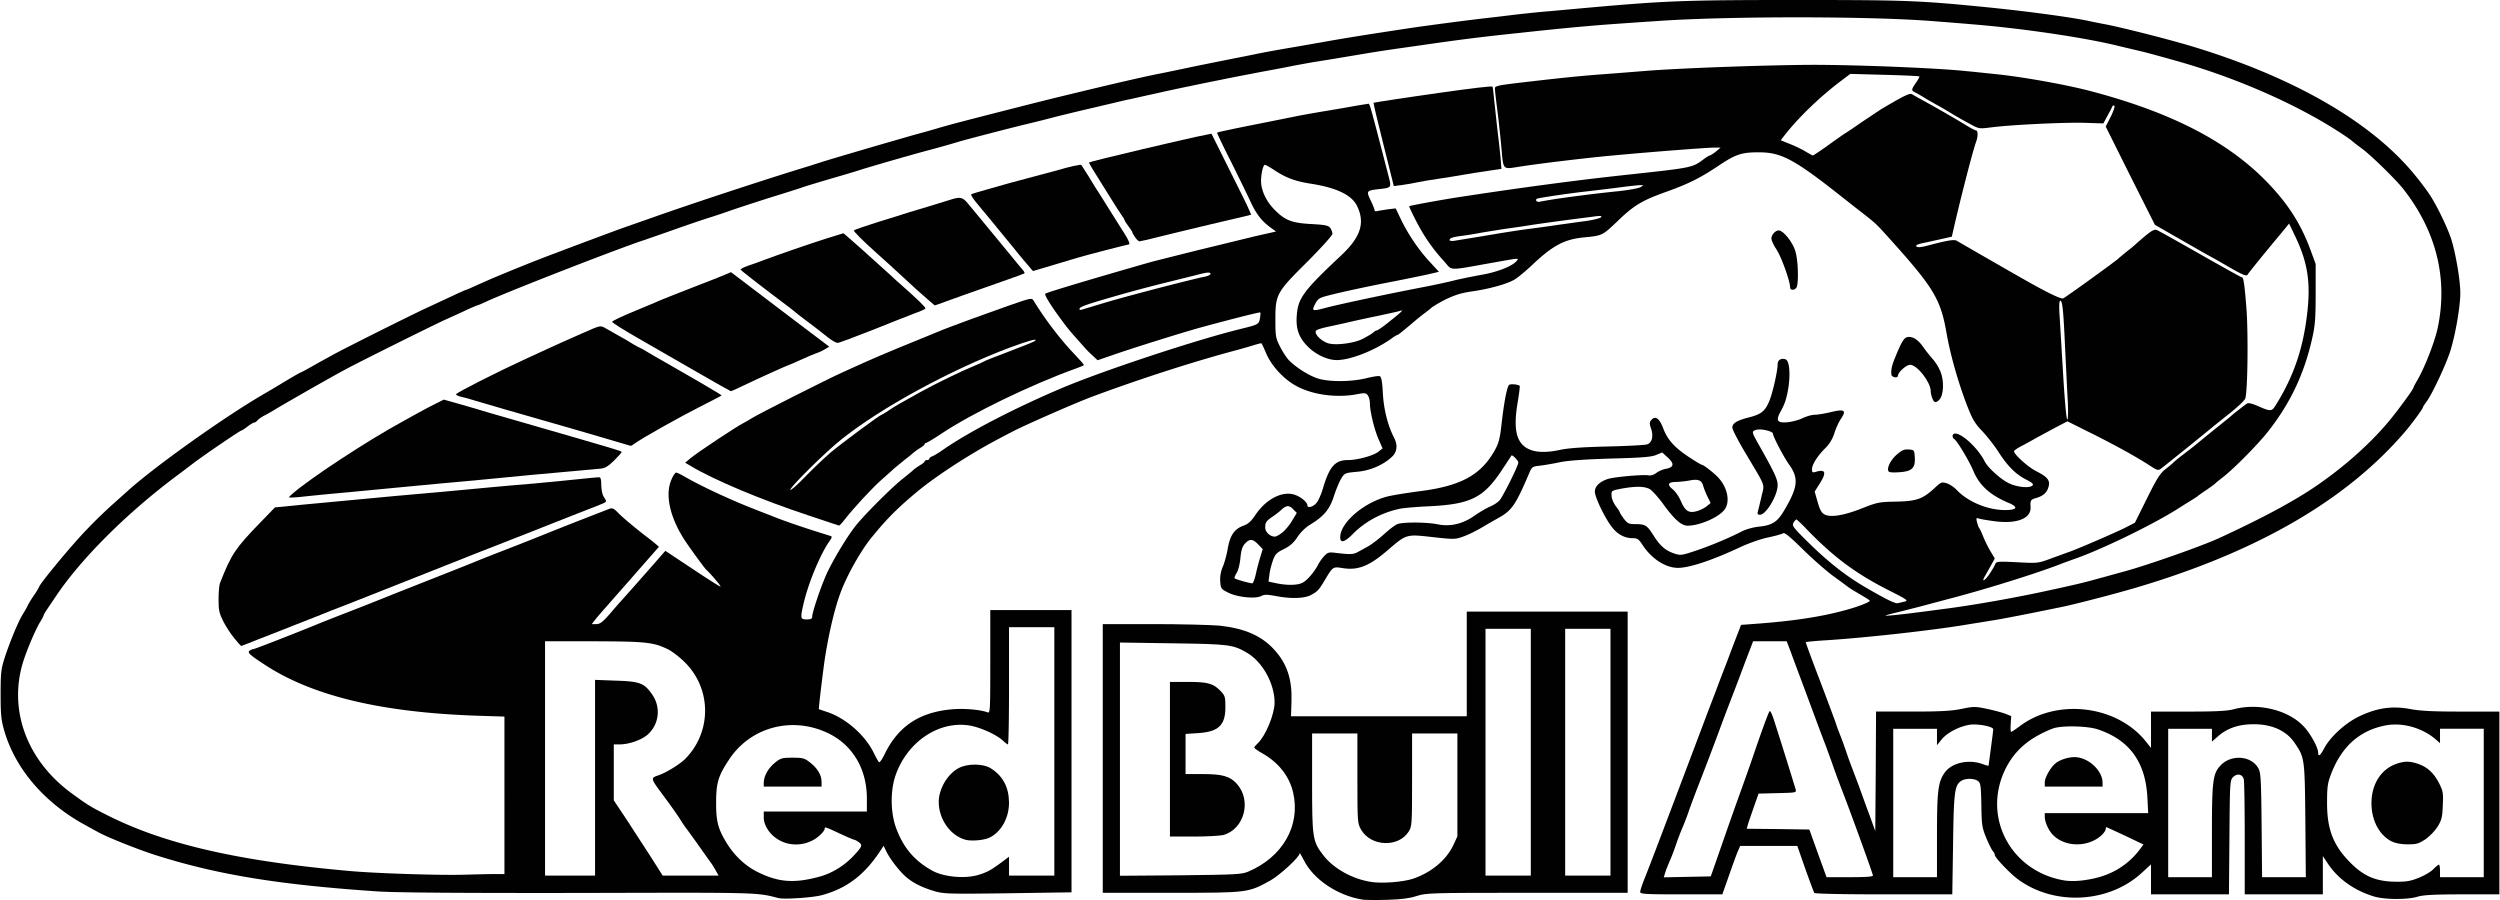
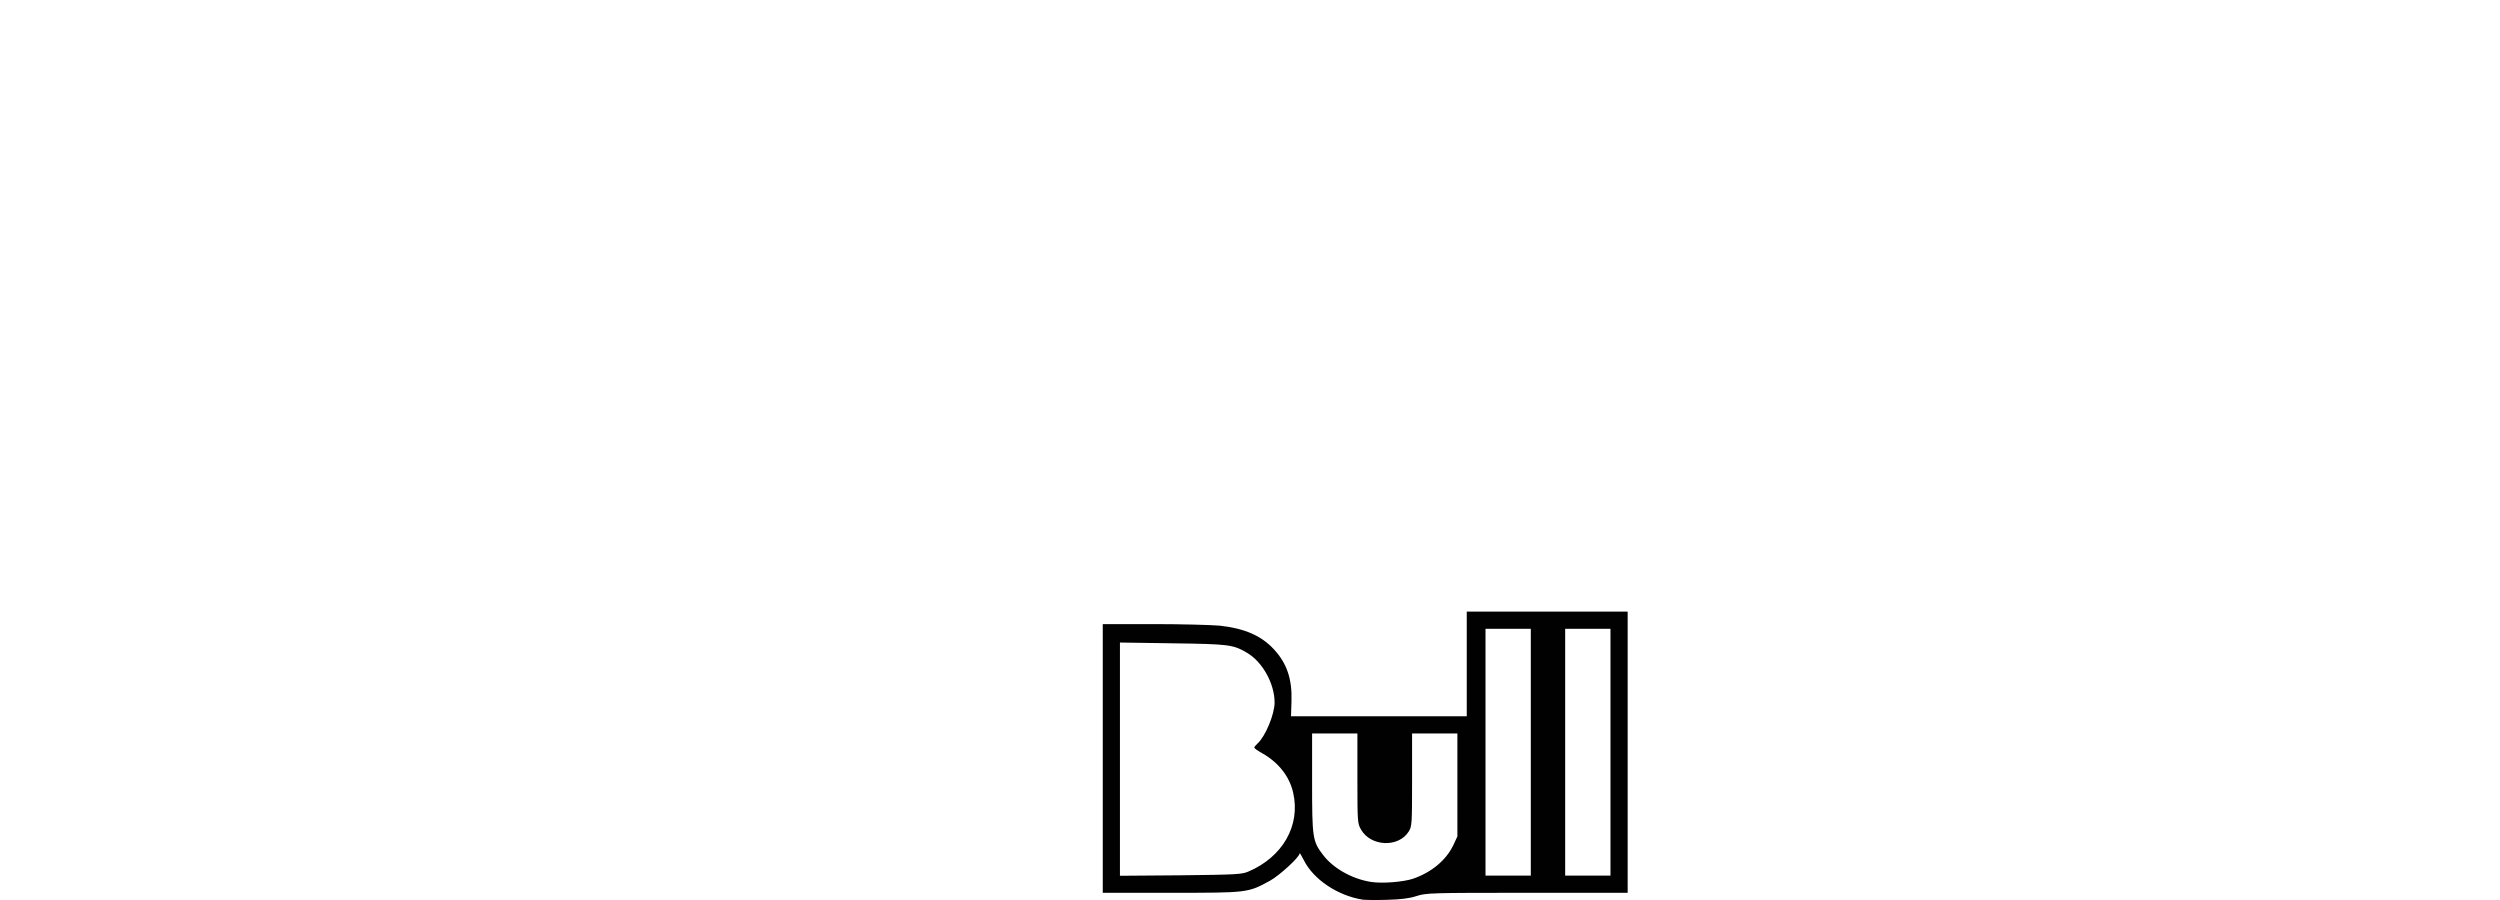
<svg xmlns="http://www.w3.org/2000/svg" width="2500" height="900" viewBox="0.5 0.5 1599.5 576.109">
  <path fill="#010101" d="M872.5 576.4c-16.101-2.5-31.7-13-37.801-25.3-1.5-3-2.699-5-2.699-4.3 0 2.3-12.7 14-19 17.5-14.1 7.7-14 7.7-63.2 7.7H706V400h32.4c17.8 0 36.9.5 42.5 1 15.7 1.7 26.7 6.4 34.8 15.3 8.2 8.9 11.601 19.001 11.101 33.2l-.3 9.5H939v-67h103v180h-64.4c-62.5 0-64.6.101-70.8 2.101-4.601 1.5-9.601 2.1-18.8 2.399-6.9.2-13.801.1-15.5-.1zm32.1-13.4c11.9-4.1 21.2-11.899 25.8-21.5l2.601-5.6V470H904v29.6c0 28.399-.101 29.8-2.101 33.1-6.5 10.5-24.3 9.8-30.6-1.2-2.2-3.899-2.3-4.699-2.3-32.699V470H840v31.4c0 35.2.3 37.6 6.899 46.2 6.4 8.6 18.601 15.5 30.601 17.399 7 1.201 20.8.101 27.1-1.999zM799 558.5c22.1-9.3 33.699-29.5 28.899-50.5-2.3-10.399-9.3-19.3-19.6-25.199-2.9-1.601-5.3-3.301-5.3-3.7 0-.5.899-1.601 2.1-2.7 5-4.5 10.9-18.7 10.9-26.2 0-12-7.7-26-17.601-31.8-9-5.3-11.5-5.601-47.6-6.101l-33.8-.5v149.3l38.8-.3c35.302-.4 39.102-.6 43.202-2.3zM980 482v-79h-29v158h29v-79zm51 0v-79h-29v158h29v-79z" />
-   <path fill="#010101" d="M749 486.5V437h11.5c12.899 0 16.3 1 21 5.9 2.8 3 3 3.8 3 10.4 0 11.5-4.5 15.699-17.7 16.5l-7.8.5V496h11.3c12.2 0 17.1 1.4 21.399 6.101 9.801 10.7 5 29.1-8.5 32.899-2 .5-10.6 1-18.899 1H749v-49.5z" />
-   <path fill="#010101" d="M498.5 575.4c-14.5-3.7-10.9-3.6-127.4-3.3-76.7.1-118-.2-129.6-1-62.2-4.2-101.3-10.5-140.5-22.8-11.3-3.5-32.5-11.9-38.4-15.301-1.7-.899-5.8-3.199-9.1-5C28.3 514 9.9 492.5 2.9 468.5.9 461.6.5 458.301.5 445c0-13.899.3-16.3 2.6-23.5 3.3-10.1 8.6-22.9 11.4-27.5 1.2-1.899 2.5-4.2 2.899-5 1-2.2 2.801-5.1 5.2-8.5 1.101-1.7 2.3-3.7 2.601-4.5 1.1-2.8 21.5-27.399 30.5-36.6 4.8-5.101 12-12 15.8-15.4 3.899-3.5 8.6-7.7 10.5-9.399 17.1-15.4 60.3-46.2 85.5-61 4.4-2.601 8.7-5.101 9.5-5.601 7.7-4.7 15.1-9 15.399-9 .2 0 3.5-1.7 7.301-3.899 3.7-2.101 9.5-5.301 12.8-7.101 7.1-4 51.899-26.399 62-31 3.899-1.8 10.7-5 15.3-7.1 4.5-2.2 8.5-3.9 8.7-3.9.3 0 3.5-1.399 7.199-3.1 3.801-1.7 7.7-3.4 8.801-3.9 13.6-5.7 26-10.7 30-12.2 2.8-1.1 7.699-3 11-4.199C366.699 158.3 397.5 146.8 400 146c1.399-.5 9.699-3.399 18.5-6.5 26.9-9.5 73.8-24.9 99.5-32.7 1.899-.6 5.3-1.699 7.5-2.399 5.399-1.8 48.5-14.4 61-17.9 5.5-1.5 12-3.3 14.5-4.1C606.5 80.8 611.9 79.3 636.5 73c26.3-6.7 32.9-8.4 49.5-12.4 26.399-6.4 43.3-10.301 55-12.7 5.199-1 13.6-2.8 18.5-3.8 5-1.101 16-3.301 24.5-5 8.5-1.7 17.8-3.5 20.5-4.101 2.8-.6 11.3-2.2 19-3.5 7.699-1.3 17.8-3.1 22.5-3.899 13.6-2.5 28.899-4.9 56.5-9.101 11.5-1.7 38-5.2 50.5-6.6 4.699-.5 11.899-1.4 16-1.9 4.1-.5 12.699-1.399 19-2 6.3-.5 18.899-1.7 28-2.5 50.199-4.5 62.8-5 133.5-5 71.399 0 79.199.3 126 5 25 2.601 50.8 6.101 62 8.5 2.199.5 6.699 1.4 10 2 10.5 2 38.5 9.101 53.5 13.5 65.8 19.601 116.199 48.3 144.3 82.3 3.5 4.2 7.8 9.9 9.6 12.601 4.5 6.5 11.4 20.7 14.101 28.6 2.899 8.8 6 26.8 6 35 0 8.7-3.2 27.2-6.5 37.5-2.9 8.9-11.601 27.4-15.101 32.101-1.3 1.7-2.399 3.399-2.399 3.8 0 .8-7.2 10.6-11.5 15.6-37.4 43.601-94.301 76.601-171.5 99.5-12.301 3.7-39.601 10.8-47.5 12.4-23.2 4.8-40.301 8.1-46.5 9-4.101.7-11.301 1.8-16 2.6-23.2 3.8-66.101 8.5-91.2 10-6 .4-10.8.9-10.8 1.101 0 .399 3.399 9.7 7.399 20.2 3.4 8.8 10.9 28.899 11.7 31.199.4 1.4 1.7 5 2.9 8 1.199 3 3 8 4 11s2.8 8 4 11c1.1 3 3.199 8.4 4.5 12 1.3 3.601 4 11.2 6.199 17l3.801 10.5.3-38.199.2-38.302h23.3c18 0 25-.399 31.399-1.699 7.601-1.601 8.801-1.601 16-.101 4.301.9 9.601 2.3 11.801 3.101l4 1.6-.301 5c-.199 2.8-.1 5.1.301 5.1.3 0 2.899-1.699 5.8-3.899 24-17.8 62.3-13 80.6 10.3l3.101 3.9V456h23.8c17.7 0 25.1-.399 29.2-1.5 16-4.3 35.6.7 45.199 11.5 4.2 4.601 8.801 13.2 8.801 16.301 0 2.899 1.399 1.899 3.8-2.7 4-7.5 13.6-16.3 22.6-20.601 11.4-5.399 21.101-6.8 32.7-4.6 6.4 1.2 14.6 1.6 32.7 1.6h24.2v117h-23.7c-18.2 0-25 .4-28.7 1.5-6.5 2-20.8 1.9-27.7-.1-12.399-3.7-23-11.1-29.5-20.8l-3.401-5.1V573h-50v-35.699c0-19.7-.301-36.801-.601-38-.899-3.301-4.2-3.9-6.8-1.4-2.1 2.1-2.1 2.9-2.4 38.6l-.3 36.5H1377v-19.2l-6.2 5.699c-21.2 19.2-55.8 20.9-78.9 3.9-5.3-3.9-14.899-14-14.899-15.7 0-.6-.601-1.8-1.4-2.6-.7-.9-2.6-4.7-4.2-8.601-2.6-6.399-2.8-8.199-3-20.8-.2-12.1-.5-14-2.1-15.2-2.4-1.899-8.3-1.899-11 0-4 2.801-4.601 7.4-5 40.801l-.501 31.7H1206c-26 0-44.101-.399-44.5-.899-.601-1-5.301-13.9-8.7-23.8l-2.2-6.301H1114l-1.4 3.301c-.8 1.699-3.3 8.699-5.7 15.5L1102.6 573h-26.3c-23.2 0-26.3-.199-26.3-1.6 0-.8 1.3-4.8 2.899-8.7 3.9-9.899 8.5-21.899 25.601-67.2 8.1-21.399 15.8-41.899 17.199-45.5 1.4-3.6 3.101-8.1 3.801-10 .699-1.899 2.5-6.6 4-10.5 1.5-3.8 3.3-8.6 4-10.5a813.11 813.11 0 0 1 4.199-11l2.9-7.5 9.5-.7c23.2-1.699 41.3-4.399 56.4-8.5 8.699-2.3 16.5-5.3 16.5-6.3-.101-.3-2.801-2-6-3.899-3.301-1.9-6.801-4-7.801-4.801-.899-.699-5.5-4.1-10.199-7.5-4.601-3.5-13.4-11.199-19.301-17.1-7.3-7.2-11.3-10.5-12.1-9.9-.6.5-4.9 1.7-9.5 2.7-4.7.9-12.5 3.7-17.5 6-18.3 8.601-33 13.5-40.4 13.5-7.899 0-16.899-5.8-22.699-14.7-2.4-3.699-3.301-4.3-6.2-4.3-5.101 0-9.601-2.3-13.2-6.899-4.5-5.601-11.1-19.301-11.1-22.9 0-3.4 3.1-6.4 8.3-8.1 3.899-1.301 22.8-3 26.2-2.3 1.5.199 3.399-.4 4.899-1.601 1.4-1.1 4.2-2.3 6.101-2.6 5.199-1 5.5-3.3 1.199-7.2l-3.6-3.3-3.8 1.6c-3 1.3-9 1.8-28.3 2.3-16.2.5-27.4 1.2-33 2.301-4.7 1-10.7 2-13.301 2.3-4.699.5-5 .7-6.899 5.2-8.601 20.1-11 23.6-19.8 28.399-2.5 1.4-7.4 4.2-10.9 6.3-3.5 2-8.7 4.601-11.5 5.5-4.9 1.8-5.9 1.8-19.4.3-17-1.899-16.699-2-28.699 8.301-11.9 10.3-19.2 13.199-29.2 11.5-6-.9-6-.9-11.2 7.8-3.9 6.5-4.7 7.3-9.1 9.6-4.101 2.101-12.801 2.4-22.301.5-5.5-1-7.3-1-9.199 0-3.7 2-15.5.8-21.301-2.2-4.5-2.3-4.699-2.6-5-7.199-.199-3.301.4-6.5 1.7-9.5 1.101-2.601 2.5-7.7 3.101-11.4 1.5-8.5 4.199-12.5 9.8-14.6 3.399-1.2 5.2-2.9 8-7.101 7.1-10.5 18-15.8 25.899-12.5 3.9 1.601 7.301 4.7 7.301 6.5 0 2 3.899.9 5.899-1.7 1.2-1.399 3.101-5.8 4.2-9.699C851.199 299 854.8 295 863 295c6 0 16.199-2.8 19.399-5.3l2.7-2.2-2.4-5.5c-2.8-6.199-5.699-18.199-5.699-23.3 0-1.8-.601-4.1-1.301-5.1-1.199-1.601-1.899-1.7-7.199-.7-12.4 2.3-27.101.5-37.4-4.7-8.2-4-16.5-12.6-20.2-20.8-1.6-3.8-3.1-7-3.3-7.101-.1-.199-2.2.301-4.7 1.101-2.399.7-7.1 2.1-10.399 3-27.9 7.399-62.9 18.7-93.5 30.1-10.7 4-44.4 18.801-51 22.4-.801.4-5.4 2.8-10.101 5.3-17.5 9.3-38.2 22.8-49.8 32.3-13.3 11-20 17.7-30.2 30.2-6.899 8.5-15.7 24.2-19.8 35.3-3.9 10.5-7.8 27.4-10.2 43.5-1.3 9.301-3.899 30.9-3.6 31 .1 0 2.7.9 5.7 1.9 11.699 4 23.8 14.7 29.3 25.8 1.5 3.101 3.1 5.9 3.5 6.2.5.3 2.1-2.1 3.6-5.2 8.7-17.899 22.5-27 43.601-28.7 7.8-.6 17.899.301 22.3 2 1.6.7 1.7-1.3 1.7-32.399V391h52v180.7l-40.601.601c-37.399.5-41.1.399-47-1.301-8.1-2.399-13.899-5.3-18.5-9.3-4.399-3.899-10.2-11.5-12.5-16.3l-1.7-3.5-1.8 2.8c-10.2 15.7-21.7 24.5-37.7 28.8-5.8 1.6-24.1 2.801-27.7 1.9zm25.699-13.599C532.4 559.7 540.6 554.7 546.8 548c5.1-5.5 5.6-6.6 3-8.399-1.2-.9-2.601-1.601-3-1.601-.4 0-4.601-1.8-9.3-4-9.5-4.4-9.5-4.4-9.5-2.9 0 .6-1.2 2.3-2.7 3.7-6.9 6.699-17.9 8.199-26.2 3.6-5.9-3.1-10.1-9.3-10.1-14.6V520h66v-8.4c0-19.2-9.4-34.7-25.5-42.101-22.9-10.6-49.2-3.399-62.7 17.2-7 10.5-8.3 15-8.3 27.8 0 12.301 1.3 16.9 7.3 26.5 5 7.801 11.7 14 19.5 17.801 13.1 6.501 23.2 7.2 38.899 3.001zm816.301 1c11.899-2.601 21.8-8.801 28.899-18l2.8-3.7-11.699-5.601c-6.5-3-11.9-5.5-12.101-5.5s-.399.6-.399 1.301c0 .699-1.2 2.5-2.7 3.899-8.7 7.9-23.601 7.7-31.3-.5-2.601-2.7-5-8.1-5-11.3V521h66.2l-.5-9.699c-1.1-22.9-11.399-37.101-31.699-43.9-6.801-2.3-23.801-2.6-29-.5-15.101 5.9-24.5 14.1-30.4 26.3-14.6 30.4 3.5 64.8 37.4 70.8 4.999.899 11.899.499 19.499-1.2zm207.9-.401c3.5-1.4 7.7-3.8 9.2-5.4 1.6-1.6 3.2-3 3.7-3 .399 0 .7 1.801.7 4v4h28v-95h-28v9.201l-3.101-2.7c-8.6-7.199-20.899-10.6-31.399-8.699-16.801 3.1-28.4 13.399-35.2 31.1-2.2 5.7-2.601 8.2-2.601 18.1-.1 17.2 3.9 27.601 14.801 38.601 8.8 8.899 16.699 12.2 29.199 12.3 6.701.097 9.5-.403 14.701-2.503zm-922.201-1.8c5.9-1.8 8-3 14.601-7.8l5.2-3.9V561h29V402h-29v37.5c0 20.601-.301 37.5-.7 37.5-.4 0-1.8-1.1-3.2-2.399-3.9-3.7-13.9-8.3-20.9-9.601-19.8-3.5-40.399 10.2-47.899 32-3.3 9.7-3.2 23.4.3 33.2 4.6 12.8 11.9 21.4 23.4 27.7 7.299 4 20.799 5.2 29.198 2.7zm472.5-9.1c9.601-27.6 11.5-32.899 15.301-43.5 2.3-6.3 5.199-14.6 6.6-18.5 6.6-19.5 11.5-33 12.3-33.8.4-.399 1.8 2.5 3 6.5 1.3 4 2.9 9.101 3.601 11.3 1.3 4 8.8 28.101 10 32.2.6 2.2.5 2.2-11.5 2.5l-12.2.3-3 8.5c-1.601 4.7-3.4 9.7-3.8 11.2l-.801 2.8 20 .2 20.101.3 5.5 15.301 5.5 15.199h14.899c10.4 0 14.801-.3 14.801-1.1 0-1-14-39.7-19.601-54.1-3.2-8.4-4.399-11.601-6.899-18.801-1.5-4.1-3.301-9.1-4-11-.801-1.899-5.5-14.5-10.5-28s-10.301-27.5-11.601-31.2l-2.6-6.8h-21.5l-2.8 7.3c-1.5 3.9-4.301 11.301-6.101 16.2-1.899 5-5.1 13.301-7.1 18.5-2 5.2-4.601 12.2-5.8 15.5-3 8.101-9.301 24.801-14.301 37.5-2.199 5.801-4.699 12.5-5.5 15-.899 2.5-2.5 6.801-3.699 9.5-1.2 2.801-3 7.5-4 10.5s-2.801 7.801-4 10.5c-1.2 2.801-2.601 6.2-3 7.801l-.9 2.8 15.1-.3 15-.301 3.5-9.999zM1240 535.301c0-28.7.699-34.301 5-40.301 4.399-6.199 15.1-8.6 23.899-5.5 2.2.801 4.101 1.301 4.101 1.2 0-.1.699-5.1 1.5-11.2.8-6 1.5-11.5 1.5-12.199 0-1.7-9.601-3.601-14.801-2.9-6.5.9-14.6 5-18.1 9.3l-3.1 3.8V467h-28v95h28v-26.699zm176-2.201c0-32.5.6-37.5 5.5-42.601 6.8-7.3 19.8-6.3 24.199 1.801 1.601 2.8 1.801 7 2.101 36.5l.3 33.199h28l-.3-36.199c-.4-39.9-.4-40.301-6.9-49.801-5.8-8.5-16.1-12.6-29.3-11.8-8.1.5-14.5 3-19.9 7.8l-3.699 3.2V467h-28v95h28v-28.9zM316.8 560h6.2V459.2l-18.7-.6c-61-2.2-104.8-12.8-135.2-32.9-9.6-6.3-10.899-7.6-9-8.8.8-.5 1.7-.9 2.2-.9.8 0 22.1-8.3 38.7-15 5.2-2.2 16-6.399 24-9.5 8-3.1 18.8-7.399 24-9.5 5.2-2.1 17.2-6.8 26.5-10.5 9.399-3.7 21.3-8.399 26.5-10.5 5.199-2.2 16-6.399 24-9.5 8-3.1 18.8-7.399 24-9.5 5.199-2.1 16-6.399 24-9.5 8-3.1 15.399-6 16.5-6.399 1.5-.601 2.699 0 5 2.399 2.9 3.1 11.9 10.5 18.4 15.5 1.9 1.4 4.4 3.4 5.7 4.5l2.3 2-13.6 15.5c-7.4 8.5-16.2 18.4-19.3 22-3.2 3.601-6.801 7.7-8 9.3l-2.1 2.7h2.9c2.399 0 4.1-1.3 8.8-6.7 3.2-3.8 6.3-7.3 6.9-7.899 3.899-4.4 8.5-9.5 17.8-20.101l10.7-12.2 17.199 11.399c9.4 6.3 17.601 11.5 18.101 11.5.7 0-5.9-7.899-9.3-11-1-1-8.801-11.6-12.801-17.5C429 332.4 425.5 317.1 430 307.3c1-2.399 2.399-4.3 2.899-4.3.601 0 3.2 1.301 5.8 2.8 9.801 5.7 29.7 15 44.301 20.601 5.199 2.1 11.1 4.3 13 5.1C504.9 335 516.9 339 531.8 343.6c1 .3.899 1-.601 3.1-6 8.5-13.6 26.8-16.699 40.1-2.2 9.5-2.101 10.2 2 10.2 2.699 0 3.5-.399 3.5-1.8 0-2.4 4.399-15.9 8.3-25.2 3.6-8.7 13.8-25.899 19.899-33.399C554.4 329 570.5 313 577.4 307.4c3.4-2.7 6.7-5.4 7.4-6.1.7-.7 2.6-2 4.2-3 1.699-.9 3-2.101 3-2.5 0-.4.699-.801 1.5-.801.8 0 1.5-.399 1.5-.899s.8-1.101 1.8-1.5c.899-.3 3.8-2 6.399-3.8 16.5-11.6 46.801-27.3 77.601-40.3C707.9 237.2 766 218 794.5 211c11-2.7 11.399-2.899 12.1-6.6.3-1.9.5-3.7.2-3.9-.3-.3-15.9 3.601-37.3 9.4-11 3-40.5 12.2-54.9 17.1l-11.9 4.101-3-2.801c-1.699-1.5-4.1-3.899-5.3-5.3-1.2-1.399-3.399-3.8-4.899-5.5-5.4-6.1-6.301-7.2-11.7-14.6-5.4-7.4-9.3-13.8-8.601-14.4.9-.8 28.7-9.1 66.301-19.899 2.8-.801 17.199-4.4 32-8.101 14.899-3.6 29.5-7.2 32.5-7.899 3-.801 8.1-1.9 11.199-2.601l5.7-1.3-3.7-2.7c-5.6-4.1-9.1-8.7-12.899-17-1.9-4.1-7.5-15.5-12.4-25.399-5-9.801-8.899-18-8.7-18.2.4-.3 10.2-2.4 22.801-4.9l27.5-5.5c2.199-.5 9.6-1.8 16.5-3 6.899-1.1 16.1-2.7 20.5-3.5 4.399-.8 8.5-1.399 9.1-1.5 1.4 0 .2-4.399 13.2 45.7 2.1 8.2 2.3 7.9-6.3 8.9-7.7.899-7.9 1.199-5 7.199 1.399 2.9 2.5 5.7 2.5 6.301 0 .6.8.8 1.8.5.899-.2 4-.7 6.7-1.101l5-.6 3.399 7.1c4.601 9.5 11.3 19.5 18.5 27.2l5.8 6.3-7.3 1.7c-4.1.9-13.5 2.8-20.899 4.3-15.801 3-33.9 6.9-42.801 9.2-5.699 1.5-6.5 2-8.3 5.5-2.3 4.5-1.899 4.7 7 2.3 9.4-2.399 35.5-8 59.101-12.6 8.5-1.601 18.899-3.8 23-4.9 4.1-1 12-2.6 17.5-3.6 10-1.7 19.699-5.5 22.5-8.9 1.5-1.899 1.699-1.899-15 1.101-29.9 5.3-25.9 5.399-31.5-.801-7.602-8.4-12.803-15.9-17.902-25.8-2.6-5-4.6-9.3-4.4-9.5.4-.4 19.6-3.9 29.8-5.5 40.199-6.2 76.899-11.1 108.5-14.5 43.3-4.7 42.8-4.6 50.199-10.1 1.7-1.3 3.5-2.4 4-2.4.4-.1 2.2-1.2 3.801-2.5l3-2.5h-4.5c-4.301 0-41.801 2.9-64 5-15.101 1.3-47.601 5.2-59.601 7.101C961.5 108.9 962.6 110 961.1 94.3c-.7-7.6-1.9-18.699-2.7-24.699C957.6 63.5 957 57.9 957 57c0-1.399 2.3-1.899 13.8-3.3 25.399-3 40.6-4.6 55.7-5.7 8.3-.6 20.399-1.6 27-2.1 21.899-1.8 78.6-3.8 107-3.9 28.899 0 80.399 2.101 98 4 5.5.5 14.699 1.5 20.5 2.101 16.8 1.8 43 6.5 58.5 10.5C1390 72.3 1426.699 91.3 1452 117.8c13 13.601 21 26.2 27.1 42.7l3.3 9v19c0 15.8-.399 20.601-2.2 28.5-5.1 22.8-14.1 41.7-28.1 59.5-6.3 8.101-21.3 23.301-28.6 29.101-2.7 2.1-5.2 4.1-5.5 4.5-.301.3-2.7 2.1-5.5 4-2.7 1.8-5.2 3.6-5.5 3.899-.301.3-1.4 1-2.5 1.7-1.101.7-6.301 3.9-11.5 7.2-16 10-48.2 25.6-65 31.399-2.5.9-7 2.5-10 3.7-16 6.101-46.601 15.601-69 21.5-5.801 1.5-12.7 3.4-15.5 4.101-2.7.8-10.4 2.699-17 4.399-11.101 2.7-11.5 2.9-5.5 2.4 5.899-.5 14.699-1.601 36.5-4.5 19.3-2.601 46-7.4 66.5-12 5.199-1.101 11.3-2.5 13.5-3 5.399-1.2 9.5-2.3 19-4.9 4.399-1.2 10.899-3 14.5-4 14.5-4 48.699-16 59.5-21 27.399-12.6 48.3-23.8 62.5-33.6 18-12.3 34.699-27.3 46.399-41.4C1535.6 262.5 1545 249.6 1545 248.6c0-.301 1.3-2.7 2.8-5.301 4.5-7.8 10.899-24.199 12.7-32.8 6.699-31.5-.801-61.899-21.9-88.899-4.7-6-20.4-21.4-26.6-26-3-2.2-5.7-4.301-6-4.601-.301-.399-2.7-2.1-5.5-4-27.5-18.399-66.4-35.8-105-46.899-13.101-3.7-21.801-6.101-28-7.5-3.801-.9-9.7-2.301-13-3.101-15.9-3.8-41-7.899-66.5-10.899-11.801-1.4-21.301-2.301-51-4.601-40.301-3.2-132.101-3.2-176.5 0-7.7.5-20.7 1.4-29 2-15.4 1.101-34.4 2.9-59 5.601-27.5 2.899-37.801 4.3-63 7.899-5.5.8-13.4 1.9-17.5 2.5-4.101.601-11.4 1.7-16.2 2.5-16.101 2.7-26.2 4.4-33.3 5.5-3.801.601-10.101 1.8-14 2.5-3.801.8-13.301 2.601-21 4-7.7 1.5-19.4 3.7-26 5.101-6.601 1.3-15.4 3.1-19.5 4-4.101.8-13.601 2.8-21 4.5-7.4 1.6-15.301 3.399-17.5 3.899-2.2.4-6.9 1.5-10.5 2.4-3.601.8-11.4 2.7-17.5 4.1-6 1.4-15.5 3.7-21 5.101C669 77.1 661.1 79 657 80c-9.301 2.2-38.4 9.8-42.5 11-3.9 1.2-11.5 3.4-19 5.4-8.601 2.2-40.2 11.3-45.5 13.1-2.5.8-10.801 3.3-18.5 5.5-7.7 2.3-15.801 4.7-18 5.5-2.2.8-11.4 3.7-20.5 6.5-9.101 2.9-20.101 6.5-24.5 8-4.4 1.601-10.2 3.5-13 4.4-2.7.8-12.9 4.2-22.5 7.6-9.601 3.4-18.601 6.5-20 7-14.301 4.5-88.801 33.5-101.7 39.601-2.8 1.3-5.4 2.399-5.7 2.399s-4.1 1.601-8.3 3.601c-4.3 2-9.8 4.5-12.3 5.6-9.101 4.2-54.8 26.9-64 31.9-9.9 5.3-41.2 23.2-45.8 26.1-1.5.9-4.101 2.4-5.9 3.3-1.8.9-3.7 2.301-4.4 3.101-.6.8-1.6 1.399-2.1 1.399s-2.4 1.101-4.2 2.5c-1.8 1.4-3.5 2.5-3.8 2.5-.9 0-26.4 17.4-31.8 21.7-.8.601-5.5 4.2-10.5 7.9C80.7 329.5 52 358.2 36 382c-2.4 3.601-5.2 7.7-6.2 9.2s-1.8 3-1.8 3.3-1 2.2-2.3 4.3c-3 4.9-9 19.101-11.2 26.7-8.7 30.1 3 61.5 30.5 82.1 10.6 7.8 12.6 9.1 22.7 14.2 37 18.899 84.399 29.899 156.8 36.3 17.1 1.5 57.8 2.8 73.5 2.3 6.9-.2 15.3-.4 18.8-.4zm64.2-61.6v-62.7l13.399.5c15.601.5 18.2 1.601 23.4 9.2 5.5 8.2 4.1 19-3.2 25.4-3.9 3.399-11.9 6.199-17.8 6.199H393v35.8l9.3 14c5 7.8 12.1 18.6 15.6 24.1l6.4 10.1h35.799l-1.8-3.199c-1-1.801-2.2-3.7-2.601-4.301-.399-.5-4.1-5.699-8.199-11.5-4.101-5.8-7.9-11-8.4-11.6s-2.1-3-3.6-5.4c-1.5-2.399-5.801-8.5-9.5-13.5-10-13.5-9.801-12.8-3.9-14.899 5-1.8 13.4-7.101 16.7-10.4 17.1-17.399 16.8-45.1-.601-62-3.199-3.2-7.899-6.8-10.6-8.1-9.2-4.5-14-5-47.3-5.101H349v150h32V498.4zm838.3-112.8c2.5-.601 1.6-1.301-9.5-6.9-21.601-10.9-35.601-21.3-52.7-38.9-3.6-3.8-6.8-6.8-7.1-6.8-.301 0-1.101.9-1.801 2-1.1 1.9-.5 2.9 8 11.3 14 13.9 25.4 22.9 39.301 30.9 13 7.5 17.899 9.8 19.5 9.4.8-.2 2.8-.7 4.3-1zm-385.4-12.1c3-1.5 7.601-7 10-11.6.7-1.5 2.4-3.9 3.8-5.4 2.4-2.5 2.9-2.7 8.2-2 8.601 1 10.5.9 13.3-.6 1.4-.8 4.4-2.4 6.7-3.7s6.9-4.8 10.2-7.8 7.1-5.9 8.5-6.4c3.5-1.399 18.8-1.3 25.7.101 8.1 1.699 16.1-.2 23.5-5.4 3.1-2.2 7.6-4.8 9.8-5.8 2.3-.9 5.1-2.7 6.3-4 2.2-2.4 12.101-22.2 12.101-24.3 0-1.3-3.801-5.2-4.4-4.5-.1.2-2.8 4.3-5.9 9C949.8 319.2 941.6 323.3 914.5 324.6c-7.101.3-15.2 1-18 1.5-11.7 2.4-22.6 8.2-30.5 16.3-5.2 5.2-8 6-8 2 0-9.2 14.8-22 29.899-26 2.9-.8 12.2-2.3 20.5-3.4C935 311.7 948 304.7 956.9 288.801c2.4-4.301 3.3-7.4 4.2-15.301 1.7-15.5 3.7-25.8 5.1-26.7 1.2-.699 5.7-.199 6.7.7.2.3-.399 5.2-1.399 11.101-2.601 15.7-1 24.2 5.399 28.399 4.8 3.101 11.8 3.601 21.7 1.5 5.6-1.199 14.7-1.8 30.8-2.199 12.601-.301 24-.9 25.2-1.4 3-1.1 4-5.1 2.4-10-1.101-3.1-1.101-4.1 0-5.4 2.6-3.199 5.3-1.399 7.8 5.301 2.8 7.399 7.5 12.5 17.399 18.899 3.601 2.4 6.9 4.3 7.301 4.3 1 0 7.699 5.2 10.3 8 6.3 6.601 8.1 16.2 3.899 21.101C1099.6 332 1087.8 337 1080.4 337c-4 0-8.5-4-15.399-13.5-3.4-4.7-7.5-9.2-9-10-3.5-1.8-9.2-1.8-18-.2-6.5 1.301-6.5 1.301-6.301 4.5 0 1.801 1.301 4.801 2.7 6.7 1.4 1.8 2.601 3.7 2.601 4s1.199 2.2 2.6 4.101c2.4 3.1 3.1 3.399 7.8 3.399 6 .101 7.101.8 11.3 7.5 4.101 6.4 7.4 9.3 12.801 11.2 3.8 1.3 4.899 1.2 9.199-.1 11.101-3.4 24.301-8.801 33.9-13.7 3-1.601 7.7-2.9 11.6-3.3 8.4-.9 11.601-3 15.9-10.2 8.9-15 9.5-20.7 3.4-29.3-3.5-4.8-10.5-18.2-10.5-20 0-1.5-7.4-3.3-10.5-2.5-3.101.8-3.101 1.399.1 7.2 11.5 20.3 13.4 24.399 13.4 28.3 0 6.5-7.4 18.899-11.301 18.899-1.5 0-1.8-.5-1.3-2.2.3-1.3 1.4-5.6 2.3-9.6 1.9-8.5 3.101-5.1-10.3-27.7-4.6-7.699-8.399-15-8.399-16.3 0-2.8 3-4.6 11-6.6 7.699-2 10.199-4.101 12.899-11 2.1-5.299 5.1-18.799 5.1-22.999 0-2.601 2.199-4 5-3.101 3.399 1.101 3.399 15.3.1 26.2-.5 1.8-1.9 5-3.2 7.2-3.2 5.8-2.2 7.5 4.4 6.9 2.8-.301 7.2-1.4 9.6-2.601 2.5-1.2 6-2.2 7.9-2.2 1.899 0 6.5-.8 10.3-1.699 8.7-2.101 10.1-1.2 6.5 4.199-1.4 2-3.4 6.301-4.3 9.4-1.2 3.6-3.101 6.8-5.4 9.1-5.1 4.9-8.899 10.801-8.899 13.801 0 2.1.3 2.3 2.3 1.8 6.399-2 7.2.3 2.6 7.5l-3.2 5.1 1.9 6.6c1.4 5 2.5 7 4.4 8 3.899 2.101 12.399.7 24-3.899 9.899-3.9 11.1-4.101 22-4.3 13.1-.301 16.8-1.601 24.6-8.801 4.1-3.8 4.5-3.899 7.7-2.899 1.899.6 4.7 2.5 6.3 4.2 7.3 7.699 19.9 12.899 31 12.899 7.5 0 8.7-1.8 2.7-4.399-12.101-5-19.101-11.301-22.9-20.4-2.8-6.7-10.5-19.5-12.399-20.7-1.601-1-1.2-3.5.6-3.5 4.6 0 14.8 9.601 18.9 17.801 2.199 4.3 10.8 11.999 16.1 14.3 5.2 2.3 12.7 3 14.5 1.199.9-.899-.1-1.8-4-3.8-6.6-3.3-11.9-8.6-17.8-17.8-2.5-3.899-7.2-9.899-10.3-13.2-4.9-5.1-6.301-7.6-9.9-16.8-5.7-14.9-10.7-32.7-13-46.1-3.7-21.2-8.2-28.801-34-57.601-11.3-12.6-10.5-11.8-19.6-19a1507.9 1507.9 0 0 1-11.5-9c-32.301-25.6-40.4-30-55.101-30-11.1 0-14.8 1.2-26.5 9.101-11.3 7.5-18.399 11-31.899 15.899-16.101 5.7-21.301 8.8-31.601 18.7-10.2 9.7-9.899 9.6-22.2 10.8C1001.5 153.7 994 157.7 981 170c-4.101 3.9-9.301 8.2-11.5 9.5-4.7 2.8-15.9 5.9-26.9 7.5-6.9 1-10.5 2.101-16.6 4.9-3.101 1.5-8.5 4.6-9.601 5.6-.6.601-2.6 2.101-4.399 3.5-1.9 1.4-5.4 4.2-7.9 6.4-2.5 2.1-5.6 4.7-6.9 5.7-1.199 1-2.5 1.899-2.8 1.899s-2 1-3.7 2.3C879.8 225 864.6 230.9 855.9 231c-6 0-13.3-3.399-18.5-8.5-5.899-5.899-7.899-11.399-7.2-20.2.8-10.9 4.3-15.7 28.4-38.3 12.4-11.6 15.4-20.7 10.3-31.399-3.3-7.2-13.1-11.9-29.6-14.5-9.7-1.5-15.601-3.601-22.7-8.2-3.3-2.2-6.3-3.9-6.8-3.9-1.4 0-3 8.4-2.3 12.8.899 5.801 3.8 11.2 8.6 16.101 6.7 6.7 10.9 8.3 23.2 9 9.2.5 11.1.899 12.3 2.5.8 1.1 1.4 2.8 1.4 3.8s-7 8.7-15.801 17.6C817.3 187.5 816.5 188.9 816.5 205c0 10.7.199 11.9 2.899 17.2 1.5 3.1 4 6.9 5.5 8.6 4.101 4.4 12.4 9.801 18.3 11.801 7.101 2.5 21.801 2.399 31.5 0 4-1 7.801-1.601 8.601-1.301 1 .4 1.6 3.301 2 10.9.5 10.101 3.2 20.9 7.1 28.3 2.5 4.801 2.101 9.301-1.3 12.4-5.6 5.3-14 8.9-22.4 9.6-7.6.7-7.899.801-10.1 4.4-1.2 2-3.3 7-4.6 11.1-2.7 8.4-6.2 12.7-14.7 18-3.3 1.9-6.601 5.101-8.7 8.3-2.5 3.801-4.9 5.801-8.7 7.7-4.399 2.101-5.5 3.2-6.899 7-.9 2.5-2 6.601-2.301 9.101l-.6 4.699 4.7 1c7.1 1.5 14 1.4 17.1-.3zm-30-5.2c.7-3.199 2-8.199 2.9-11.1l1.6-5.2-2.899-3c-3.5-3.6-5.4-3.8-8.5-.5-1.7 1.9-2.4 4.101-2.9 9.3-.4 4-1.4 8-2.5 9.601-.9 1.5-1.5 3-1.2 3.3.601.6 9.3 3.1 11.2 3.2.598.099 1.598-2.501 2.299-5.601zm469.799-.5c1.601-2.399 3.2-5.1 3.601-6.199.7-1.7 1.6-1.801 14-1.2 13.1.7 13.3.7 21.7-2.4 4.699-1.7 9.6-3.5 11-4 4.699-1.5 29.399-12.2 36.1-15.5l6.6-3.399 7.7-15.5c6.3-12.7 8.4-16.101 11.9-18.8 2.3-1.801 4.7-3.801 5.2-4.4.6-.6 3-2.6 5.5-4.5 6.3-4.8 7.8-6 11.899-9.4 2-1.699 7-5.699 11.101-9 4.1-3.3 7.699-6.199 8-6.5 1-1 9.5-7.699 10.699-8.3.601-.399 3.301.2 6 1.4 9.101 4 9.5 4 12.301-.5 11.399-18.301 17.6-36.5 20.1-59.601 2.1-18.8.1-31.5-7.4-47.399l-4.3-9-5.399 6.6c-7.9 9.4-20.301 24.6-21.101 26-.8 1.3-2.8.5-12.399-5-2.7-1.6-9-5.2-14-7.9-4.9-2.8-14.4-8.199-21-12l-12-6.899-15.801-31.4L1348 81.5l3.199-6.2c1.7-3.5 2.801-6.6 2.4-7-.5-.5-1-.3-1.3.2-.2.601-1.601 3.3-3.101 6l-2.699 5-12.599-.4c-13.3-.301-47.2 1.3-59.7 3-7.4.9-7.4.9-13.9-2.7-3.601-1.9-9.3-5.2-12.7-7.3-3.3-2-6.8-4-7.6-4.4-.801-.4-3.7-2.1-6.5-3.7-2.7-1.7-6-3.6-7.2-4.2-2.9-1.399-2.9-1.699.2-6.3 1.5-2 2.399-3.899 2.199-4.1-.199-.2-10.199-.7-22.3-1l-21.899-.6-7 5.301c-13 9.899-26.7 23.199-35.301 34.3L1140 90.3l6.199 2.5c3.5 1.4 8 3.601 10 4.9 2.101 1.2 4 2.3 4.4 2.3.3 0 4.5-2.8 9.3-6.2 4.8-3.5 9.4-6.699 10.3-7.3.9-.5 6.301-4.1 11.9-8l12-8c14.5-8.6 18.5-10.6 19.9-9.7.8.5 3.6 2.101 6.199 3.5 10.9 6 21.601 12.2 27.5 15.801C1261.199 82.3 1264.5 84 1265 84c1.3 0 1.3 4.101 0 7.4-1.801 4.899-8.301 29.7-13.601 52.3l-1.899 8.3-6.601 1.5c-3.7.8-9 2-11.899 2.601-3.601.8-4.9 1.399-4.101 2.199.7.7 2.8.5 6.8-.5 13.101-3.5 17.5-4.199 19.101-3.1 3 1.8 39.5 22.8 46.7 26.8 12.699 7.101 20 10.5 21.3 10 1.2-.399 34.3-24.3 35.2-25.399.3-.301 2.8-2.4 5.5-4.601 2.8-2.1 5.199-4.2 5.5-4.5.3-.3 3-2.7 6.1-5.3 4.2-3.5 6.1-4.5 7.5-4 1.1.4 13.6 7.4 27.8 15.5 14.3 8.1 26.2 14.8 26.7 14.8 1.1 0 1.7 3.601 3 20 1.2 16.2.8 53.7-.8 57.7-.4 1.101-4.8 5.3-9.8 9.3-4.9 3.9-9.9 7.9-11 8.801-4.4 3.699-31.801 25.8-33.4 26.899-1.4 1.101-2.5.7-6.6-2-8.7-5.7-23.2-13.7-40.4-22.2l-12.6-6.3-9 4.7c-4.9 2.7-10.801 5.8-13 7.1-2.2 1.2-5.7 3.2-7.801 4.2-2 1.101-4 2.4-4.3 3-.899 1.4 8.601 10.101 13.9 12.8 7.1 3.601 9 5.7 8.3 9.3-.8 4.101-3.2 6.5-7.8 7.9-3.9 1.1-4.101 1.5-3.9 5.8.5 7.5-8.899 11.101-23.399 9.101-4.7-.601-9.2-1.4-10.101-1.801-1.2-.399-1.399 0-.8 2.301.4 1.6 1 3.399 1.4 3.899.5.601 1.6 3 2.6 5.5s3 6.601 4.6 9.3L1277 358l-2.101 3.8c-1.1 2-2.899 5.2-3.899 7-2.9 4.7-.6 3.9 2.699-1zM821.4 341c1.9-1.7 4.7-5.1 6.101-7.7l2.699-4.5-2.5-2.5c-2.5-2.6-4.399-2.399-7.899 1-.7.7-2.9 2.4-4.8 3.7-4.4 3-5 3.9-5 7.2 0 2.9 3.1 5.8 6.199 5.8.9 0 3.3-1.4 5.2-3zm271-16.3l2.7-2.2-2-4.1c-1.1-2.2-2.3-5.3-2.7-6.7-.899-3.7-3.1-4.7-8.399-3.7-2.5.5-6.4.9-8.7 1-5.4 0-6.3 1.601-2.601 4.601 1.7 1.3 4 4.6 5.2 7.3 2.8 6.6 5.101 8.2 10 6.899 2.1-.5 5-1.9 6.5-3.1zm231.299-67.899C1323.3 250 1322.6 234.8 1322 223c-1.101-24.5-1.7-30-3.101-30-.6 0-.8 3.101-.5 8.3.3 4.5 1.3 21.601 2.3 38 1 16.7 2.101 29.7 2.7 29.7.501 0 .701-4.8.3-12.199zm-451.5-39.301c2.9-1.5 6-3.3 6.9-4.1.8-.8 1.9-1.4 2.3-1.4.5 0 2.7-1.5 5-3.2 10.9-8.6 12.5-10.1 10.2-9.399-1 .399-7.1 1.7-13.5 3.1-6.4 1.3-14.7 3.101-18.6 4-3.801.9-10.101 2.3-14 3.101-3.801.8-7.4 1.899-7.801 2.399-1.899 1.8 3 6.9 7.801 8.3 4.801 1.399 16.401-.101 21.7-2.801zM710 193.5c13.6-4 52.8-14.2 61.8-16 3.3-.7 4.5-2.5 1.5-2.5-.9 0-4.2.7-7.2 1.5-3.1.8-11.2 2.8-18.1 4.5-11.7 2.9-23.801 6.101-35.5 9.5-16.301 4.7-20.9 6.3-21.301 7.5-.3.9.101 1.101 1.4.7 1.1-.3 8.901-2.7 17.401-5.2zm233.5-40.9c5-.801 13.1-2.2 18-3 5-.801 12.8-2 17.5-2.601 4.699-.6 12.8-1.7 18-2.5 5.199-.7 13.399-1.899 18.199-2.5 4.801-.7 9.2-1.8 9.7-2.399.9-1-.2-1.101-5.2-.4-24.1 3.1-31.199 4.1-39.199 5.3-4.9.8-12.601 1.9-17 2.5-4.4.7-11.4 1.8-15.5 2.5-4.101.8-9.7 1.7-12.4 2-5.8.8-7.6 1.4-7.6 2.7 0 .5 1.5.7 3.3.4 1.7-.3 7.3-1.2 12.2-2zm51-24.5c10.3-1.601 28.399-3.9 41.5-5.2 6.3-.7 12.6-1.8 14-2.5 2.399-1.3 2.399-1.3.3-1.4-1.2 0-7.101.601-13 1.4-5.9.8-15.5 1.899-21.3 2.6-10.301 1.101-29.2 3.9-31.801 4.601-.699.199-1 .899-.699 1.399.399.601 1.399.9 2.3.601 1-.201 4.899-.901 8.7-1.501z" />
-   <path fill="#010101" d="M489 501.301c.1-4.2 3-9.301 7.3-12.7 3.5-2.8 4.5-3.101 11.1-3.101 6.4 0 7.7.301 11 2.9 4.8 3.6 7.601 8.2 7.601 12.4v3.2H489v-2.699zM1309 501.1c0-2.601 3.3-8.7 6.3-11.5 2.899-2.8 9.7-4.9 14.2-4.4 8.399 1 16.5 9 16.5 16.3v2.5h-37v-2.9zM1530.8 539c-8.5-4.5-13.4-15-12.601-26.899.801-10.9 6.7-19.4 15.7-22.601 5.5-1.899 8.601-1.899 14.2 0 5.9 2 10.1 6 13.4 12.5 2.399 4.801 2.699 6.2 2.3 14-.3 7.601-.7 9.301-3.3 13.601-1.7 2.8-5.2 6.3-7.9 8.2-4.3 2.8-5.6 3.199-11.5 3.199-4.499-.1-7.699-.699-10.299-2zM618.3 538.1c-9.7-2.5-17.3-13.101-17.3-24.3 0-8.4 5.8-18.2 13.1-21.801 5.4-2.8 15.2-2.699 19.9.101 8 4.899 11.899 12.2 12 22.2 0 9.6-4.801 18.399-12.101 22.199-3.399 1.802-11.499 2.601-15.599 1.601zM150.2 409.2c-2.2-2.6-5.4-7.5-7.101-10.8-2.7-5.4-3.1-7.2-3.1-14.2 0-4.5.399-9.1.899-10.4 7.301-18.6 9.801-22.3 25.9-38.899l9.3-9.601 17.2-1.699c25.4-2.4 46.7-4.4 59.7-5.601 16.3-1.399 43-3.8 60.5-5.5 8.3-.8 21.1-1.899 28.5-2.5 7.399-.7 19.399-1.8 26.699-2.6 7.301-.8 13.9-1.4 14.801-1.4 1.1 0 1.5 1.2 1.5 5.3.1 3 .699 6 1.5 7.101.8 1.1 1.5 2.399 1.5 2.8 0 1 .1.9-19 8.3-8 3.101-17.601 6.9-21.5 8.5-3.801 1.5-11 4.4-16 6.3-19.2 7.5-38.4 15-47.5 18.7-5.2 2.101-16 6.4-24 9.5-8 3.101-18.8 7.4-24 9.5-5.2 2.101-12.601 5-16.5 6.5-3.8 1.4-10.101 3.9-14 5.5-3.8 1.5-11 4.4-16 6.3-4.9 2-14.8 5.801-21.9 8.601-7 2.8-13 5.1-13.1 5.1-.198-.002-2.098-2.102-4.298-4.802zM534 335.9c-1.4-.5-8.801-3-16.5-5.5-30-9.9-60.7-22.8-75.4-31.7l-3.4-2 3.4-2.899c4.3-3.601 30.4-20.9 33.9-22.5.8-.4 3.3-1.801 5.5-3.2 4.5-2.8 48.8-25.2 58-29.301 3.3-1.5 9.399-4.199 13.5-6.1 4.1-1.9 13.8-6 21.5-9.2 7.699-3.1 17.6-7.2 22-9 4.399-1.899 9.8-4 12-4.8 2.199-.8 8.5-3.1 14-5.2 5.5-2 16.3-5.899 24-8.6 12.6-4.4 14.1-4.8 15-3.3 7.6 12.5 17.699 25.699 27.3 35.6 3.1 3.2 5.399 5.9 5.1 6.1-.2.2-2.6 1.2-5.399 2.2-28.801 10.4-66.301 28.601-85.801 41.601-4.899 3.3-9.3 5.899-9.8 5.899s-.9.4-.9.801c0 .399-1.301 1.6-3 2.5-1.601 1-3.5 2.3-4.2 3-.7.699-3.3 2.8-5.8 4.699-2.4 1.9-5.2 4.2-6.101 5-.899.801-4.6 4.2-8.399 7.5-6.4 5.7-17.7 17.9-23.9 25.8-1.5 2-3.1 3.7-3.5 3.601-.3-.101-1.7-.501-3.1-1.001zm-2.5-45.5c6.699-5.7 32-24.4 32.899-24.4.3 0 2.4-1.3 4.8-2.899 4.301-2.9 6.101-3.9 20-11.601 9.101-5.1 27.301-13.899 34.301-16.7 2.699-1.1 5.399-2.3 6-2.699.5-.5 8-3.4 16.5-6.601s15.899-6.2 16.5-6.7c2.3-2-3.601-.399-16.301 4.301-37.8 14.3-81.8 38.2-107.3 58.5C529.1 289.301 506 312.1 506 314c0 .8 4.199-2.8 9.3-8.1 5-5.2 12.399-12.2 16.2-15.5zM187.5 316.4c11.2-9.8 48.1-34 70-45.9 2.8-1.5 7.7-4.199 11-6.1 3.3-1.8 8.2-4.4 10.899-5.7l4.801-2.399 11.699 3.3c6.4 1.899 13.9 4 16.601 4.899 2.8.801 12.899 3.7 22.5 6.5 62.399 18 63 18.2 63 18.9 0 .4-2.2 2.8-4.9 5.5-3.8 3.7-5.7 4.8-8.7 5.1-2.2.2-9.5.9-16.399 1.5-6.9.601-19.4 1.7-27.7 2.5-35.101 3.4-46.4 4.5-57.3 5.4-6.3.6-18.7 1.8-27.5 2.6s-23.4 2.2-32.5 3.101C213.9 316.4 202.6 317.5 197.9 318c-4.699.601-9.6 1-11 1-2.4 0-2.4 0 .6-2.6zM397 283.9c-3.601-1-8.7-2.6-11.5-3.4-5.301-1.6-33-9.6-61-17.6-9.301-2.7-19-5.6-21.5-6.3-2.5-.801-6-1.801-7.7-2.101-1.8-.399-3.3-1.1-3.3-1.6 0-.9 26-14.101 44.5-22.601 5-2.3 12.399-5.699 16.5-7.6 4.1-1.9 12.899-5.8 19.5-8.7 11.899-5.3 11.899-5.3 15-3.5 1.6.9 5.5 3.101 8.5 4.8 3 1.601 7.199 4.101 9.199 5.4 2.101 1.2 4 2.3 4.301 2.3.199 0 3.3 1.7 6.699 3.8 3.5 2.101 7 4.101 7.801 4.5.8.4 3.6 2 6.1 3.5s10.7 6.2 18.2 10.5c7.5 4.4 13.7 8.101 13.7 8.301 0 .199-6.2 3.399-13.7 7.2-13.2 6.699-35.9 19.399-41.5 23.3-1.4 1.1-2.8 1.899-3 1.8-.101.001-3.2-.899-6.8-1.999zM447 239.1c-11.301-6.5-28.301-16.301-37.7-21.7-9.5-5.4-17.3-10.3-17.4-10.9 0-.5 6.4-3.6 14.3-6.8 7.801-3.3 15.7-6.5 17.301-7.3 1.699-.7 10.699-4.3 20-7.9 9.399-3.6 18.699-7.3 20.8-8.2l3.7-1.6 20.3 15.4c11.1 8.399 25.2 19.199 31.399 23.8l11.2 8.5-2.8 1.7c-1.5.899-3.8 2-5.2 2.399-1.3.4-5.7 2.3-9.7 4.101-4.1 1.899-7.6 3.399-7.8 3.399-.6 0-20.7 9.101-30 13.601-3.899 1.899-7.3 3.399-7.5 3.3-.201 0-9.6-5.3-20.9-11.8zM530 216.4c-2.5-1.9-5.2-4-6-4.7-.9-.7-4.2-3.3-7.5-5.7-3.301-2.5-6.5-4.899-7.101-5.5-.6-.5-2.399-2-4-3.2-17.7-13.3-31-23.6-31.2-24.199-.1-.4 1.9-1.5 4.5-2.4C481.3 169.8 486 168.2 489 167c9.3-3.5 27.899-9.899 39.699-13.7L540 149.8l3.199 2.7c3.101 2.6 14.101 12.5 26.801 24 3 2.8 5.899 5.5 6.6 6 11.1 9.8 16.3 14.9 15.9 15.5-.2.4-3.301 1.8-6.7 3-3.5 1.3-15.601 6.101-27.101 10.7-11.399 4.5-21.5 8.3-22.5 8.3-.899 0-3.699-1.6-6.199-3.6zM587.3 186.3c-5.9-5.399-11.5-10.5-12.3-11.3-.801-.8-7.7-7.1-15.301-13.899-7.6-6.801-13.399-12.7-13-13.101.4-.5 7.601-2.899 15.801-5.5 8.3-2.5 17-5.3 19.5-6.1 2.5-.7 8.3-2.5 13-3.9 4.699-1.399 10.5-3.2 13-4 6.699-2.2 8.3-1.899 11.699 2.3 1.7 2 4.801 5.7 6.801 8.2 6.399 7.7 10.1 12.2 16.5 20 3.399 4.101 7.1 8.601 8.199 10 1.2 1.4 2.801 3.3 3.601 4.3.8.9 1.3 1.9 1.1 2.2-.3.2-9.5 3.601-20.5 7.4-10.899 3.8-23.6 8.3-28.2 10-4.6 1.7-8.5 3.1-8.699 3.1-.201 0-5.201-4.4-11.201-9.7zM658.4 170.6c-1.6-1.8-4.5-5.3-6.4-7.6-1.9-2.399-6.101-7.6-9.301-11.399-3.199-3.9-7.3-8.9-9-11-1.8-2.101-5.3-6.4-7.899-9.5-2.601-3.101-4.4-5.801-4-6.2.399-.3 5.2-1.8 10.7-3.3 5.5-1.601 12-3.4 14.5-4.101s9.199-2.5 15-4c5.8-1.5 12.5-3.3 15-4 7.6-2.3 14.899-3.899 15.3-3.399.2.199 2.3 3.6 4.7 7.399 2.3 3.9 5.699 9.3 7.5 12 1.699 2.8 5.1 8.2 7.5 12 2.399 3.9 5.8 9.3 7.699 12.2 3 4.7 4 7.3 2.9 7.3-.8 0-27.9 7-33.1 8.601-2.7.8-7.2 2.1-10 3-2.7.8-7.9 2.3-11.4 3.399-3.5 1.101-6.5 2-6.7 2-.099 0-1.499-1.5-2.999-3.4zM726.8 152.5c-1-1.3-1.8-2.7-1.8-3.1 0-.4-1.101-2.2-2.5-4-1.4-1.8-2.5-3.601-2.5-3.9s-1-2.1-2.301-3.8c-1.199-1.8-2.699-4.1-3.399-5.2-.7-1.1-4.9-7.8-9.3-14.899-4.5-7-8-12.9-7.801-13.101.7-.7 65.4-16 75.301-17.8l3.1-.6 11.3 22.699c6.3 12.5 12 24.101 12.7 25.9l1.4 3.2-3.801 1c-2 .5-11.8 2.8-21.699 5.1-9.9 2.3-24.101 5.8-31.5 7.601-7.4 1.9-13.9 3.4-14.5 3.4-.5 0-1.801-1.1-2.7-2.5zM885.699 93.1c-3.699-14.6-6.5-26.6-6.399-26.8.3-.2 24.3-3.9 41.7-6.3 21.1-3 34.199-4.6 34.5-4 .199.3.6 3.9 1 8 .399 4.101 1.3 12.5 2 18.5.8 6.101 1.699 14.4 2.1 18.601l.6 7.5-8.8 1.3c-4.899.7-12.3 1.899-16.399 2.6-4.101.7-11.101 1.9-15.5 2.5-4.401.599-10.101 1.599-12.601 2.099-2.6.6-7.1 1.399-10.1 1.8l-5.5.7-6.601-26.5zM1208.8 301.9c-.9-2.4 2-7.6 5.899-10.8 2.9-2.5 4.601-3.101 7.301-2.9 3.399.3 3.5.4 3.8 4.9.5 7-1.8 9.2-10 9.7-4.9.3-6.601.1-7-.9zM1237 255.4c-.601-1.4-1-3.4-1-4.5 0-5.7-8.7-16.9-13.2-16.9-2.4 0-7.8 4.8-7.8 7 0 1.8-4 1.101-4.2-.7-.3-3.8.3-6.1 3.899-14.6 3-6.9 4.301-8.9 6.2-9.4 3.101-.8 6.9 1.5 9.9 5.801 1.3 1.899 3.5 4.8 5 6.5 3.2 3.6 4.8 6 6.3 9.399 2.6 6 2.3 15.5-.7 18.5-2.2 2.1-3.299 1.9-4.399-1.1zM1146 184.4c0-3.9-5.601-19.4-8.601-24-1.899-2.8-3.399-6-3.399-7.2 0-2.4 2.5-5.2 4.699-5.2 3 0 9 7.601 10.7 13.4 1.601 5.399 2.101 18 1 22.399-.7 2.501-4.399 3.101-4.399.601z" />
</svg>